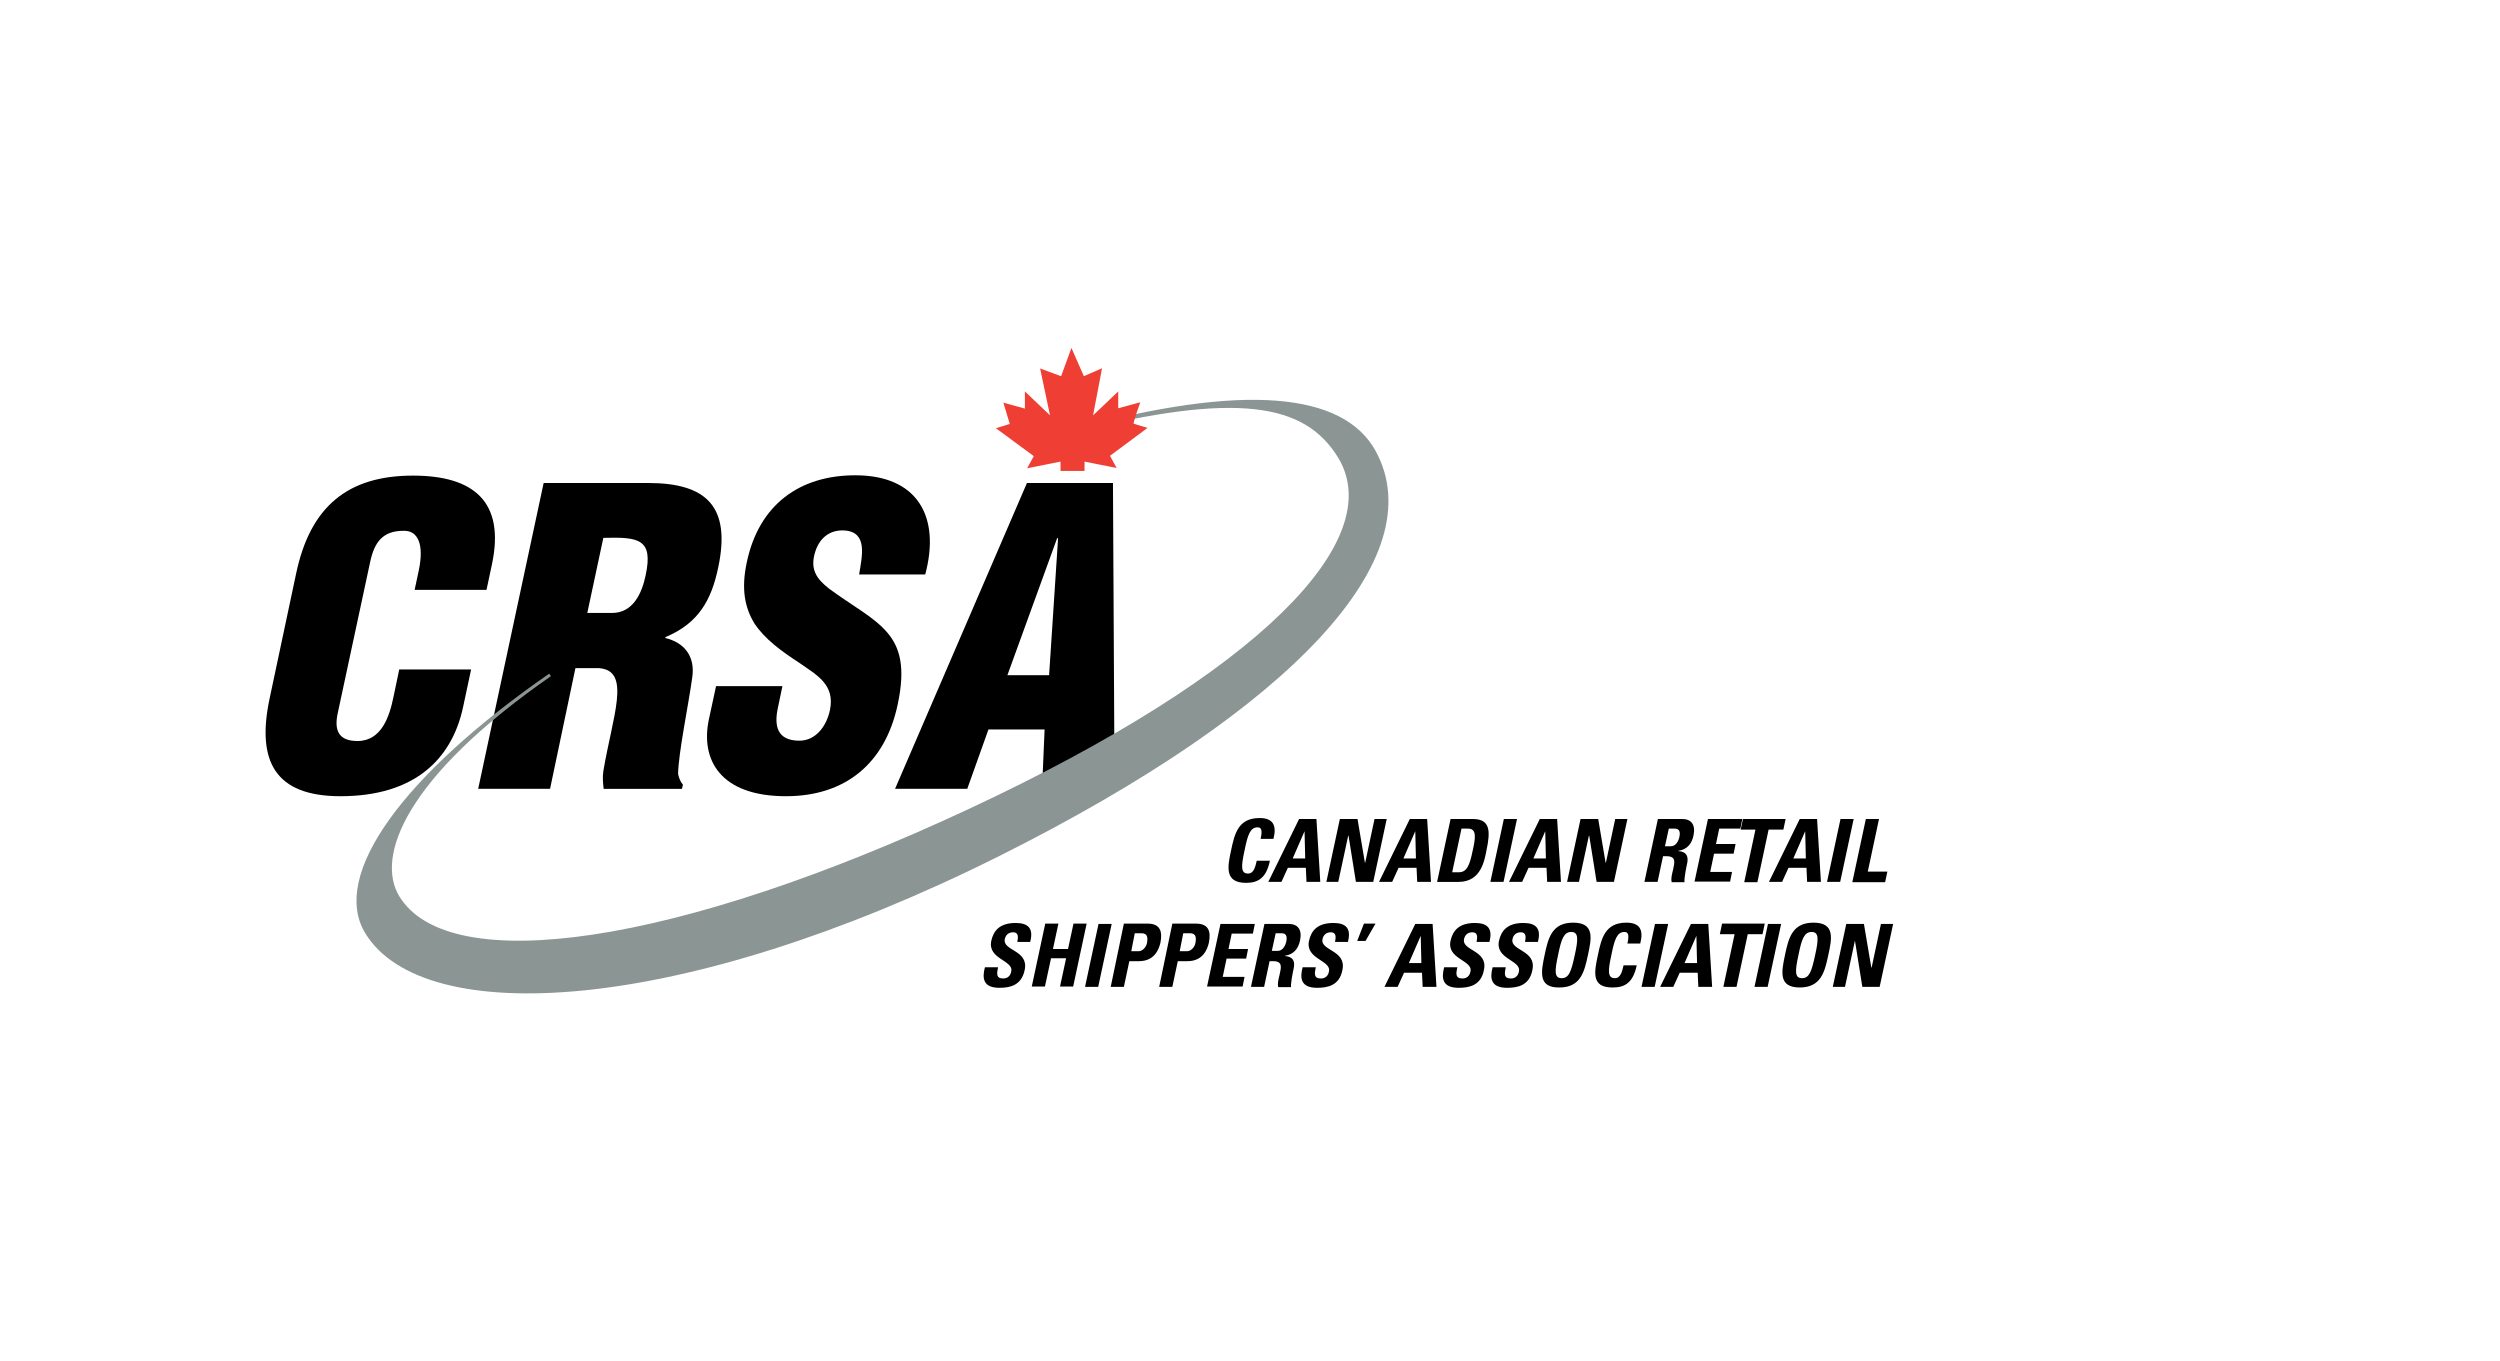
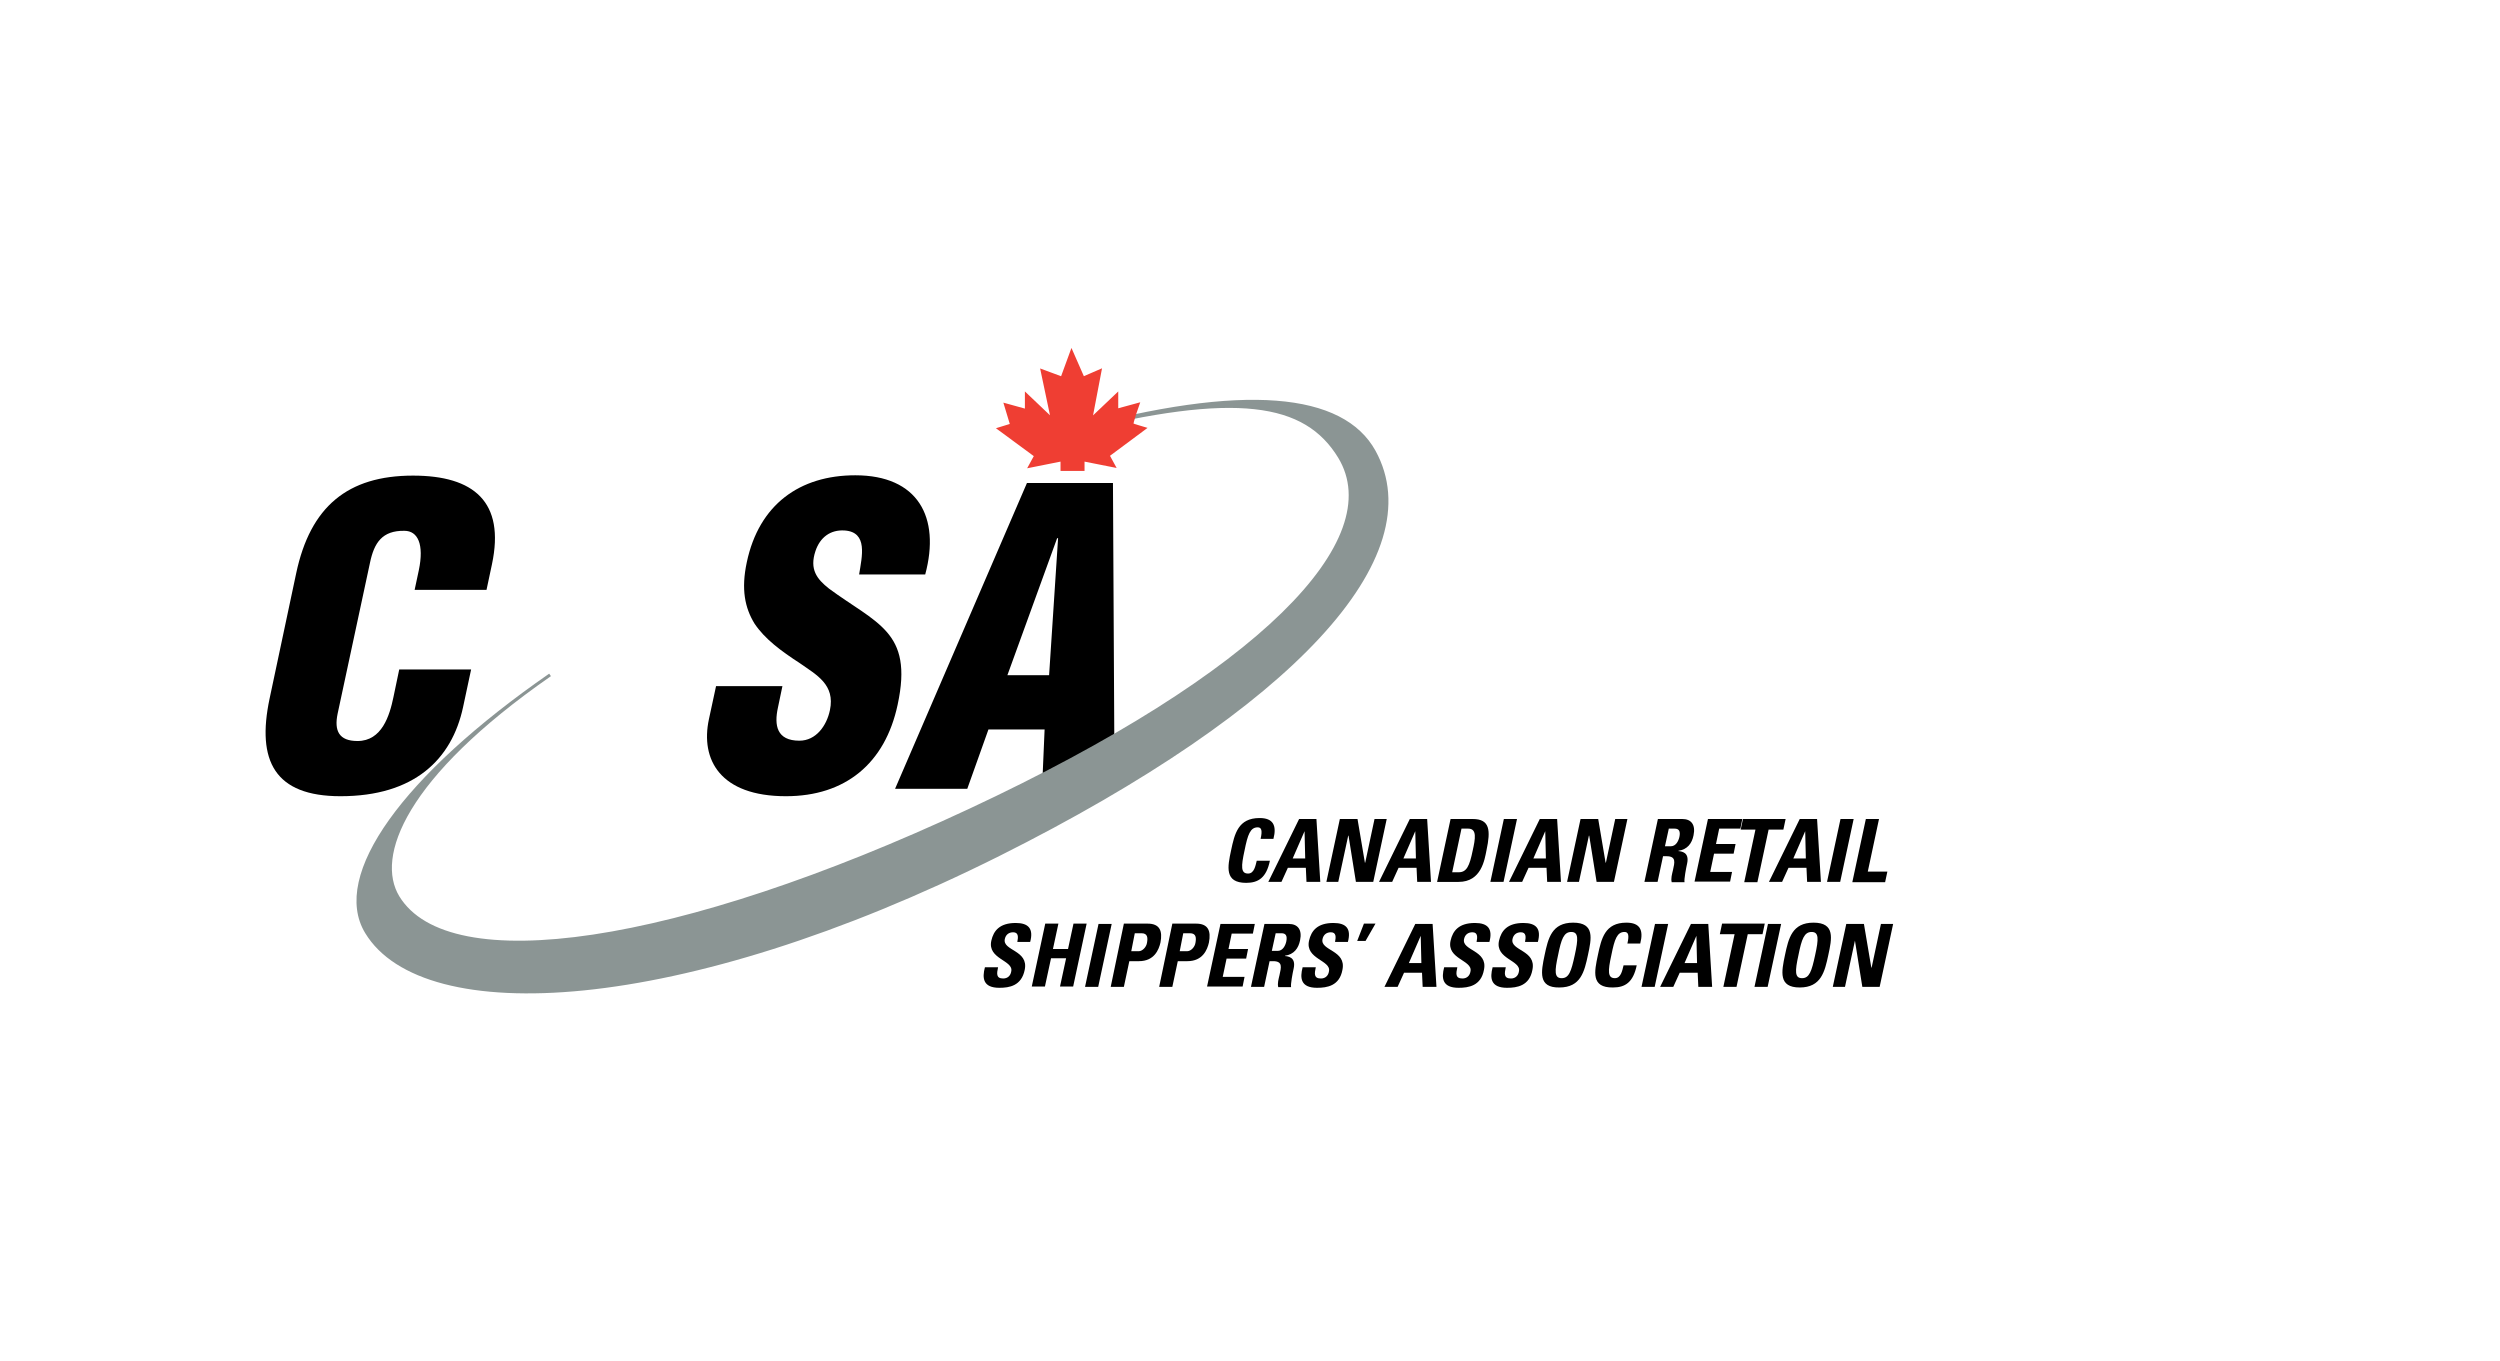
<svg xmlns="http://www.w3.org/2000/svg" version="1.1" id="Layer_1" x="0px" y="0px" viewBox="0 0 779 424.1" enable-background="new 0 0 779 424.1" xml:space="preserve">
  <path d="M151.6,183.8l1.7-8c4.1-19.4-5.6-27.6-24.6-27.6c-20.4,0-32,9.7-36.4,30.4L84,217.7c-4.1,19.4,1.6,30.4,22.1,30.4  c22.9,0,34.7-11.4,38.2-27.8l2.5-11.7h-22.4l-1.8,8.6c-1.2,5.8-3.6,13.7-11.2,13.7c-5.8,0-7.3-3.2-6.2-8.5l10.1-47.1  c1.3-6.2,3.8-10,10.7-9.9c4.2,0,6.2,4.2,4.5,12.3l-1.3,6.1H151.6L151.6,183.8z" />
-   <path fill-rule="evenodd" clip-rule="evenodd" d="M188,167.6c11-0.3,15.6,0.3,13.2,11.6c-1.2,5.8-4,11.8-10.5,11.8H183L188,167.6  L188,167.6z M179.3,208.2h7.4c5.1,0.4,6.1,4.2,5.5,10c-0.6,5.8-2.8,13.7-4.2,22.1c-0.3,1.9-0.1,3.7,0.1,5.5h24.4l0.3-1.3  c-0.8-0.9-1.2-2-1.5-3.3c0-6.1,3.4-22.5,4.4-30.1c1-6.6-2.5-10.9-8.4-12.3l0.1-0.3c10.3-4.3,14.3-11.6,16.4-21.7  c4-18.9-3.6-26.3-21.8-26.3h-32.6L149,245.8h22.4L179.3,208.2L179.3,208.2z" />
  <path d="M223.1,213.9l-2.2,10.2c-2.7,12.6,3.5,24,24,24c18.5,0,30.9-10.2,34.8-28.5c2.5-11.6,0.8-17.9-3.4-22.7  c-4.2-4.8-10.7-8.1-18-13.5c-3.8-3-6.1-6-4.2-11.7c1.4-4.2,4.6-6.7,9.1-6.4c7.3,0.5,5.4,8.1,4.5,13.7h20.6  c4.8-17.9-2.3-30.9-21.8-30.9c-17.3,0-30,9.1-33.8,27.1c-1.8,8.4-0.6,14.2,2.4,19.1c3.2,4.8,8.2,8.5,14.2,12.4  c5.1,3.6,11,6.6,9.3,14.6c-1,4.8-4.3,9.5-9.5,9.5c-7.1,0-7.9-4.8-6.7-10.3l1.4-6.7H223.1L223.1,213.9z" />
  <path fill-rule="evenodd" clip-rule="evenodd" d="M301.4,245.8l6.6-18.5h17.5l-0.8,18.5h22.6l-0.5-95.3H320l-41.1,95.3H301.4  L301.4,245.8z M326.9,210.4h-13l15.5-42.7h0.3L326.9,210.4L326.9,210.4z" />
  <path fill="#8B9594" stroke="#8B9594" stroke-width="0.95" stroke-miterlimit="3.864" d="M171.4,210.3  c-45.6,31.6-67.9,62.6-57.2,80.2c17.8,29.4,97.2,25.7,197-24.2c92.1-46.1,134.8-93.1,117-125.6c-9.8-17.8-40.3-21.1-94.3-6.3  c51.4-12.9,72.9-9.4,83.5,8c15.7,26-24.3,67.6-115.3,110.1c-91,42.5-162.3,53-178.1,27C116.4,266.9,125.8,242,171.4,210.3  L171.4,210.3z" />
  <path fill="#EF3E33" stroke="#EF3E33" stroke-width="0.885" stroke-miterlimit="3.864" d="M337.5,143.3v3h-6.6v-3l-10,2l1.8-3.3  l-11.4-8.4l3.9-1.2l-1.9-6.3l6.5,1.8V123l8.1,7.7l-3.2-15.2l6.2,2.3l3-8.2l3.6,8.2l5.3-2.3l-2.9,15.2l8.1-7.7v4.8l6.6-1.8  c0,0-2.2,6.1-1.8,6.3c0.4,0.2,3.8,1.2,3.8,1.2l-11.3,8.4l1.8,3.3L337.5,143.3L337.5,143.3z" />
  <g>
    <path d="M383.6,265c1.1-5.2,2.2-10.1,8.9-10.1c4.2,0,5.4,2.3,4.3,6.5h-4c0.6-2.6,0.3-3.6-0.9-3.6c-2.3,0-3.1,2.2-4.1,7.2   c-1.1,5-1.2,7.2,1.1,7.2c1.9,0,2.3-2.4,2.7-4h4.1c-1.1,5.3-3.6,6.9-7.4,6.9C381.5,275.1,382.5,270.1,383.6,265z" />
    <path d="M395.2,274.8l9.6-19.6h5.4l1.2,19.6h-4.3l-0.2-4.4h-5.6l-2,4.4H395.2z M406.5,259L406.5,259l-3.7,8.5h3.9L406.5,259z" />
    <path d="M413.3,274.8l4.2-19.6h5.5l2.3,13.6h0.1l2.9-13.6h3.8l-4.2,19.6h-5.4l-2.3-14.4h-0.1l-3.1,14.4H413.3z" />
    <path d="M429.7,274.8l9.6-19.6h5.4l1.2,19.6h-4.3l-0.2-4.4h-5.6l-2,4.4H429.7z M441,259L441,259l-3.7,8.5h3.9L441,259z" />
    <path d="M452,255.2h6.9c5.4,0,5.6,3.6,4.3,9.7c-0.6,3-1.6,9.9-8.7,9.9h-6.7L452,255.2z M452.5,271.8h2c2.5,0,3.4-1.9,4.4-6.8   c0.8-3.6,1.4-6.8-1.4-6.8h-2.1L452.5,271.8z" />
    <path d="M464.4,274.8l4.2-19.6h4.1l-4.2,19.6H464.4z" />
    <path d="M470.2,274.8l9.6-19.6h5.4l1.2,19.6h-4.3l-0.2-4.4h-5.6l-2,4.4H470.2z M481.5,259L481.5,259l-3.7,8.5h3.9L481.5,259z" />
    <path d="M488.3,274.8l4.2-19.6h5.5l2.3,13.6h0.1l2.9-13.6h3.8l-4.2,19.6h-5.4l-2.3-14.4h-0.1l-3.1,14.4H488.3z" />
    <path d="M516.5,274.8h-4.1l4.2-19.6h7.6c2.8,0,4.2,1.8,3.5,5.1c-0.5,2.5-1.9,4.4-4.7,4.8l0,0.1c0.9,0.1,3.5,0.3,2.7,3.9   c-0.3,1.3-1,5-0.8,5.8h-4c-0.3-1.2,0.1-2.5,0.4-3.8c0.5-2.3,1.1-4.3-2-4.3h-1.1L516.5,274.8z M518.8,263.7h1.8   c1.6,0,2.4-1.6,2.7-2.9c0.4-1.9-0.2-2.6-1.5-2.6H520L518.8,263.7z" />
    <path d="M528,274.8l4.2-19.6h10.7l-0.6,3h-6.6l-1,4.8h6.1l-0.6,3h-6.1l-1.2,5.7h6.8l-0.6,3H528z" />
    <path d="M556.4,255.2l-0.7,3.3h-4.6l-3.5,16.4h-4.1l3.5-16.4h-4.6l0.7-3.3H556.4z" />
    <path d="M551.2,274.8l9.6-19.6h5.4l1.2,19.6h-4.3l-0.2-4.4h-5.6l-2,4.4H551.2z M562.5,259L562.5,259l-3.7,8.5h3.9L562.5,259z" />
    <path d="M569.3,274.8l4.2-19.6h4.1l-4.2,19.6H569.3z" />
    <path d="M577.2,274.8l4.2-19.6h4.1l-3.5,16.4h6.1l-0.7,3.3H577.2z" />
    <path d="M311.4,307.8c-5.1,0-5.4-3-4.5-6.4h4.1c-0.4,1.9-0.7,3.5,1.6,3.5c1.4,0,2.3-0.9,2.5-2.2c0.8-3.5-7.5-3.8-6.2-9.6   c0.7-3.1,2.6-5.5,7.6-5.5c4,0,5.6,1.8,4.5,5.9h-4c0.3-1.5,0.4-3-1.3-3c-1.3,0-2.3,0.7-2.6,2.1c-0.8,3.7,7.5,3.4,6.2,9.6   C318.3,307.2,314.5,307.8,311.4,307.8z" />
    <path d="M332.8,295.7l1.7-7.9h4.1l-4.2,19.6h-4.1l1.9-8.8h-4.7l-1.9,8.8h-4.1l4.2-19.6h4.1l-1.7,7.9H332.8z" />
    <path d="M338.1,307.5l4.2-19.6h4.1l-4.2,19.6H338.1z" />
    <path d="M350.2,287.8h7.4c3.8,0,4.7,2.3,4,5.9c-0.5,2.2-1.9,5.8-6.7,5.8h-3l-1.7,8h-4.1L350.2,287.8z M352.5,296.4h2.3   c1.2,0,2.4-1.3,2.6-2.6c0.3-1.6,0.2-3-1.7-3h-2.1L352.5,296.4z" />
    <path d="M365.3,287.8h7.4c3.8,0,4.7,2.3,4,5.9c-0.5,2.2-1.9,5.8-6.7,5.8h-3l-1.7,8h-4.1L365.3,287.8z M367.6,296.4h2.3   c1.2,0,2.4-1.3,2.6-2.6c0.3-1.6,0.2-3-1.7-3h-2.1L367.6,296.4z" />
    <path d="M376.1,307.5l4.2-19.6H391l-0.6,3h-6.6l-1,4.8h6.1l-0.6,3h-6.1l-1.2,5.7h6.8l-0.6,3H376.1z" />
    <path d="M393.9,307.5h-4.1l4.2-19.6h7.6c2.8,0,4.2,1.8,3.5,5.1c-0.5,2.5-1.9,4.4-4.7,4.8l0,0.1c0.9,0.1,3.5,0.3,2.7,3.9   c-0.3,1.3-1,5-0.8,5.8h-4c-0.3-1.2,0.1-2.5,0.4-3.8c0.5-2.3,1.1-4.3-2-4.3h-1.1L393.9,307.5z M396.3,296.3h1.8   c1.6,0,2.4-1.6,2.7-2.9c0.4-1.9-0.2-2.6-1.5-2.6h-1.8L396.3,296.3z" />
    <path d="M410.4,307.8c-5.1,0-5.4-3-4.5-6.4h4.1c-0.4,1.9-0.7,3.5,1.6,3.5c1.4,0,2.3-0.9,2.5-2.2c0.8-3.5-7.5-3.8-6.2-9.6   c0.7-3.1,2.6-5.5,7.6-5.5c4,0,5.6,1.8,4.5,5.9h-4c0.3-1.5,0.4-3-1.3-3c-1.3,0-2.3,0.7-2.6,2.1c-0.8,3.7,7.5,3.4,6.2,9.6   C417.4,307.2,413.5,307.8,410.4,307.8z" />
    <path d="M425,287.8h3.6l-3.1,5.4h-2.6L425,287.8z" />
    <path d="M431.4,307.5l9.6-19.6h5.4l1.2,19.6h-4.3l-0.2-4.4h-5.6l-2,4.4H431.4z M442.7,291.6L442.7,291.6l-3.7,8.5h3.9L442.7,291.6z   " />
    <path d="M454.5,307.8c-5.1,0-5.4-3-4.5-6.4h4.1c-0.4,1.9-0.7,3.5,1.6,3.5c1.4,0,2.3-0.9,2.5-2.2c0.8-3.5-7.5-3.8-6.2-9.6   c0.7-3.1,2.6-5.5,7.6-5.5c4,0,5.6,1.8,4.5,5.9h-4c0.3-1.5,0.4-3-1.3-3c-1.3,0-2.3,0.7-2.6,2.1c-0.8,3.7,7.5,3.4,6.2,9.6   C461.5,307.2,457.6,307.8,454.5,307.8z" />
    <path d="M469.6,307.8c-5.1,0-5.4-3-4.5-6.4h4.1c-0.4,1.9-0.7,3.5,1.6,3.5c1.4,0,2.3-0.9,2.5-2.2c0.8-3.5-7.5-3.8-6.2-9.6   c0.7-3.1,2.6-5.5,7.6-5.5c4,0,5.6,1.8,4.5,5.9h-4c0.3-1.5,0.4-3-1.3-3c-1.3,0-2.3,0.7-2.6,2.1c-0.8,3.7,7.5,3.4,6.2,9.6   C476.6,307.2,472.7,307.8,469.6,307.8z" />
    <path d="M481.3,297.6c1.1-5.2,2.2-10.1,8.9-10.1c6.8,0,5.7,5,4.6,10.1c-1.1,5.1-2.2,10.1-8.9,10.1   C479.2,307.8,480.2,302.8,481.3,297.6z M490.7,297.6c1.1-5,1.2-7.2-1.1-7.2s-3.1,2.2-4.1,7.2c-1.1,5-1.2,7.2,1.1,7.2   S489.6,302.7,490.7,297.6z" />
    <path d="M497.9,297.6c1.1-5.2,2.2-10.1,8.9-10.1c4.2,0,5.4,2.3,4.3,6.5h-4c0.6-2.6,0.3-3.6-0.9-3.6c-2.3,0-3.1,2.2-4.1,7.2   c-1.1,5-1.2,7.2,1.1,7.2c1.9,0,2.3-2.4,2.7-4h4.1c-1.1,5.3-3.6,6.9-7.4,6.9C495.7,307.8,496.8,302.8,497.9,297.6z" />
    <path d="M511.5,307.5l4.2-19.6h4.1l-4.2,19.6H511.5z" />
    <path d="M517.3,307.5l9.6-19.6h5.4l1.2,19.6h-4.3l-0.2-4.4h-5.6l-2,4.4H517.3z M528.6,291.6L528.6,291.6l-3.7,8.5h3.9L528.6,291.6z   " />
    <path d="M549.9,287.8l-0.7,3.3h-4.6l-3.5,16.4H537l3.5-16.4h-4.6l0.7-3.3H549.9z" />
    <path d="M546.7,307.5l4.2-19.6h4.1l-4.2,19.6H546.7z" />
    <path d="M556.2,297.6c1.1-5.2,2.2-10.1,8.9-10.1c6.8,0,5.7,5,4.6,10.1c-1.1,5.1-2.2,10.1-8.9,10.1S555.1,302.8,556.2,297.6z    M565.6,297.6c1.1-5,1.2-7.2-1.1-7.2s-3.1,2.2-4.1,7.2c-1.1,5-1.2,7.2,1.1,7.2S564.5,302.7,565.6,297.6z" />
    <path d="M571.1,307.5l4.2-19.6h5.5l2.3,13.6h0.1l2.9-13.6h3.8l-4.2,19.6h-5.4l-2.3-14.4H578l-3.1,14.4H571.1z" />
  </g>
</svg>